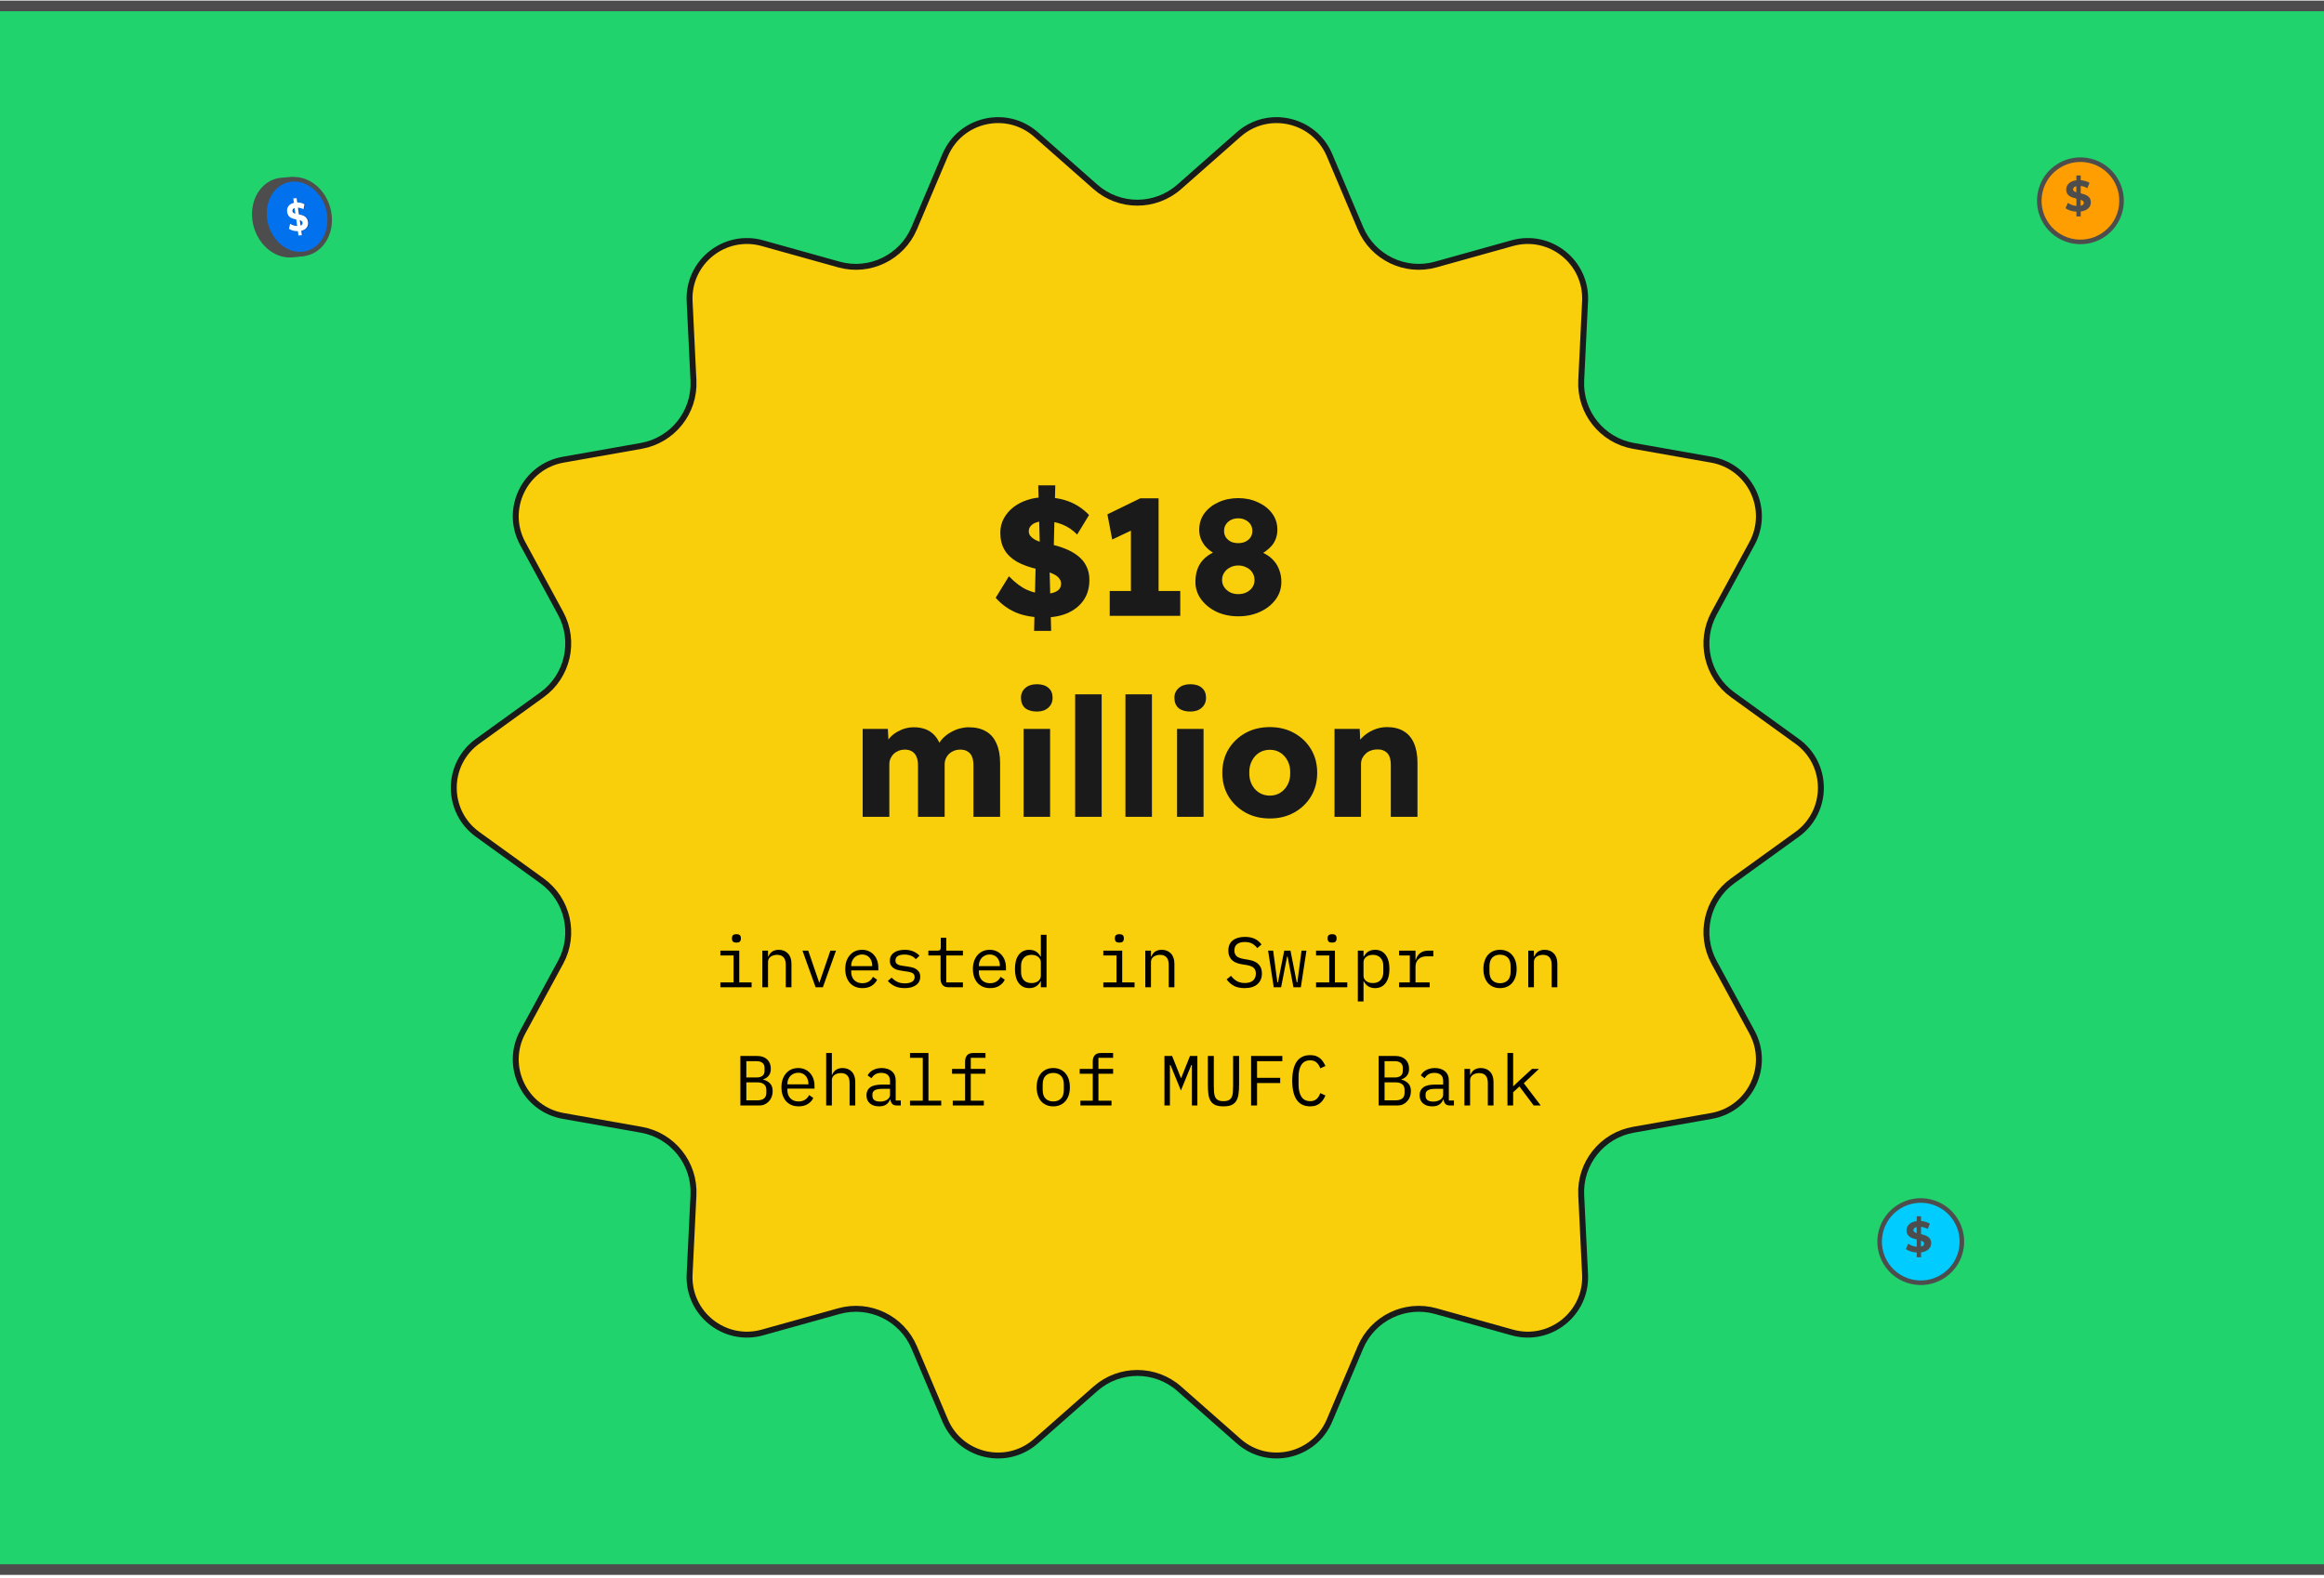
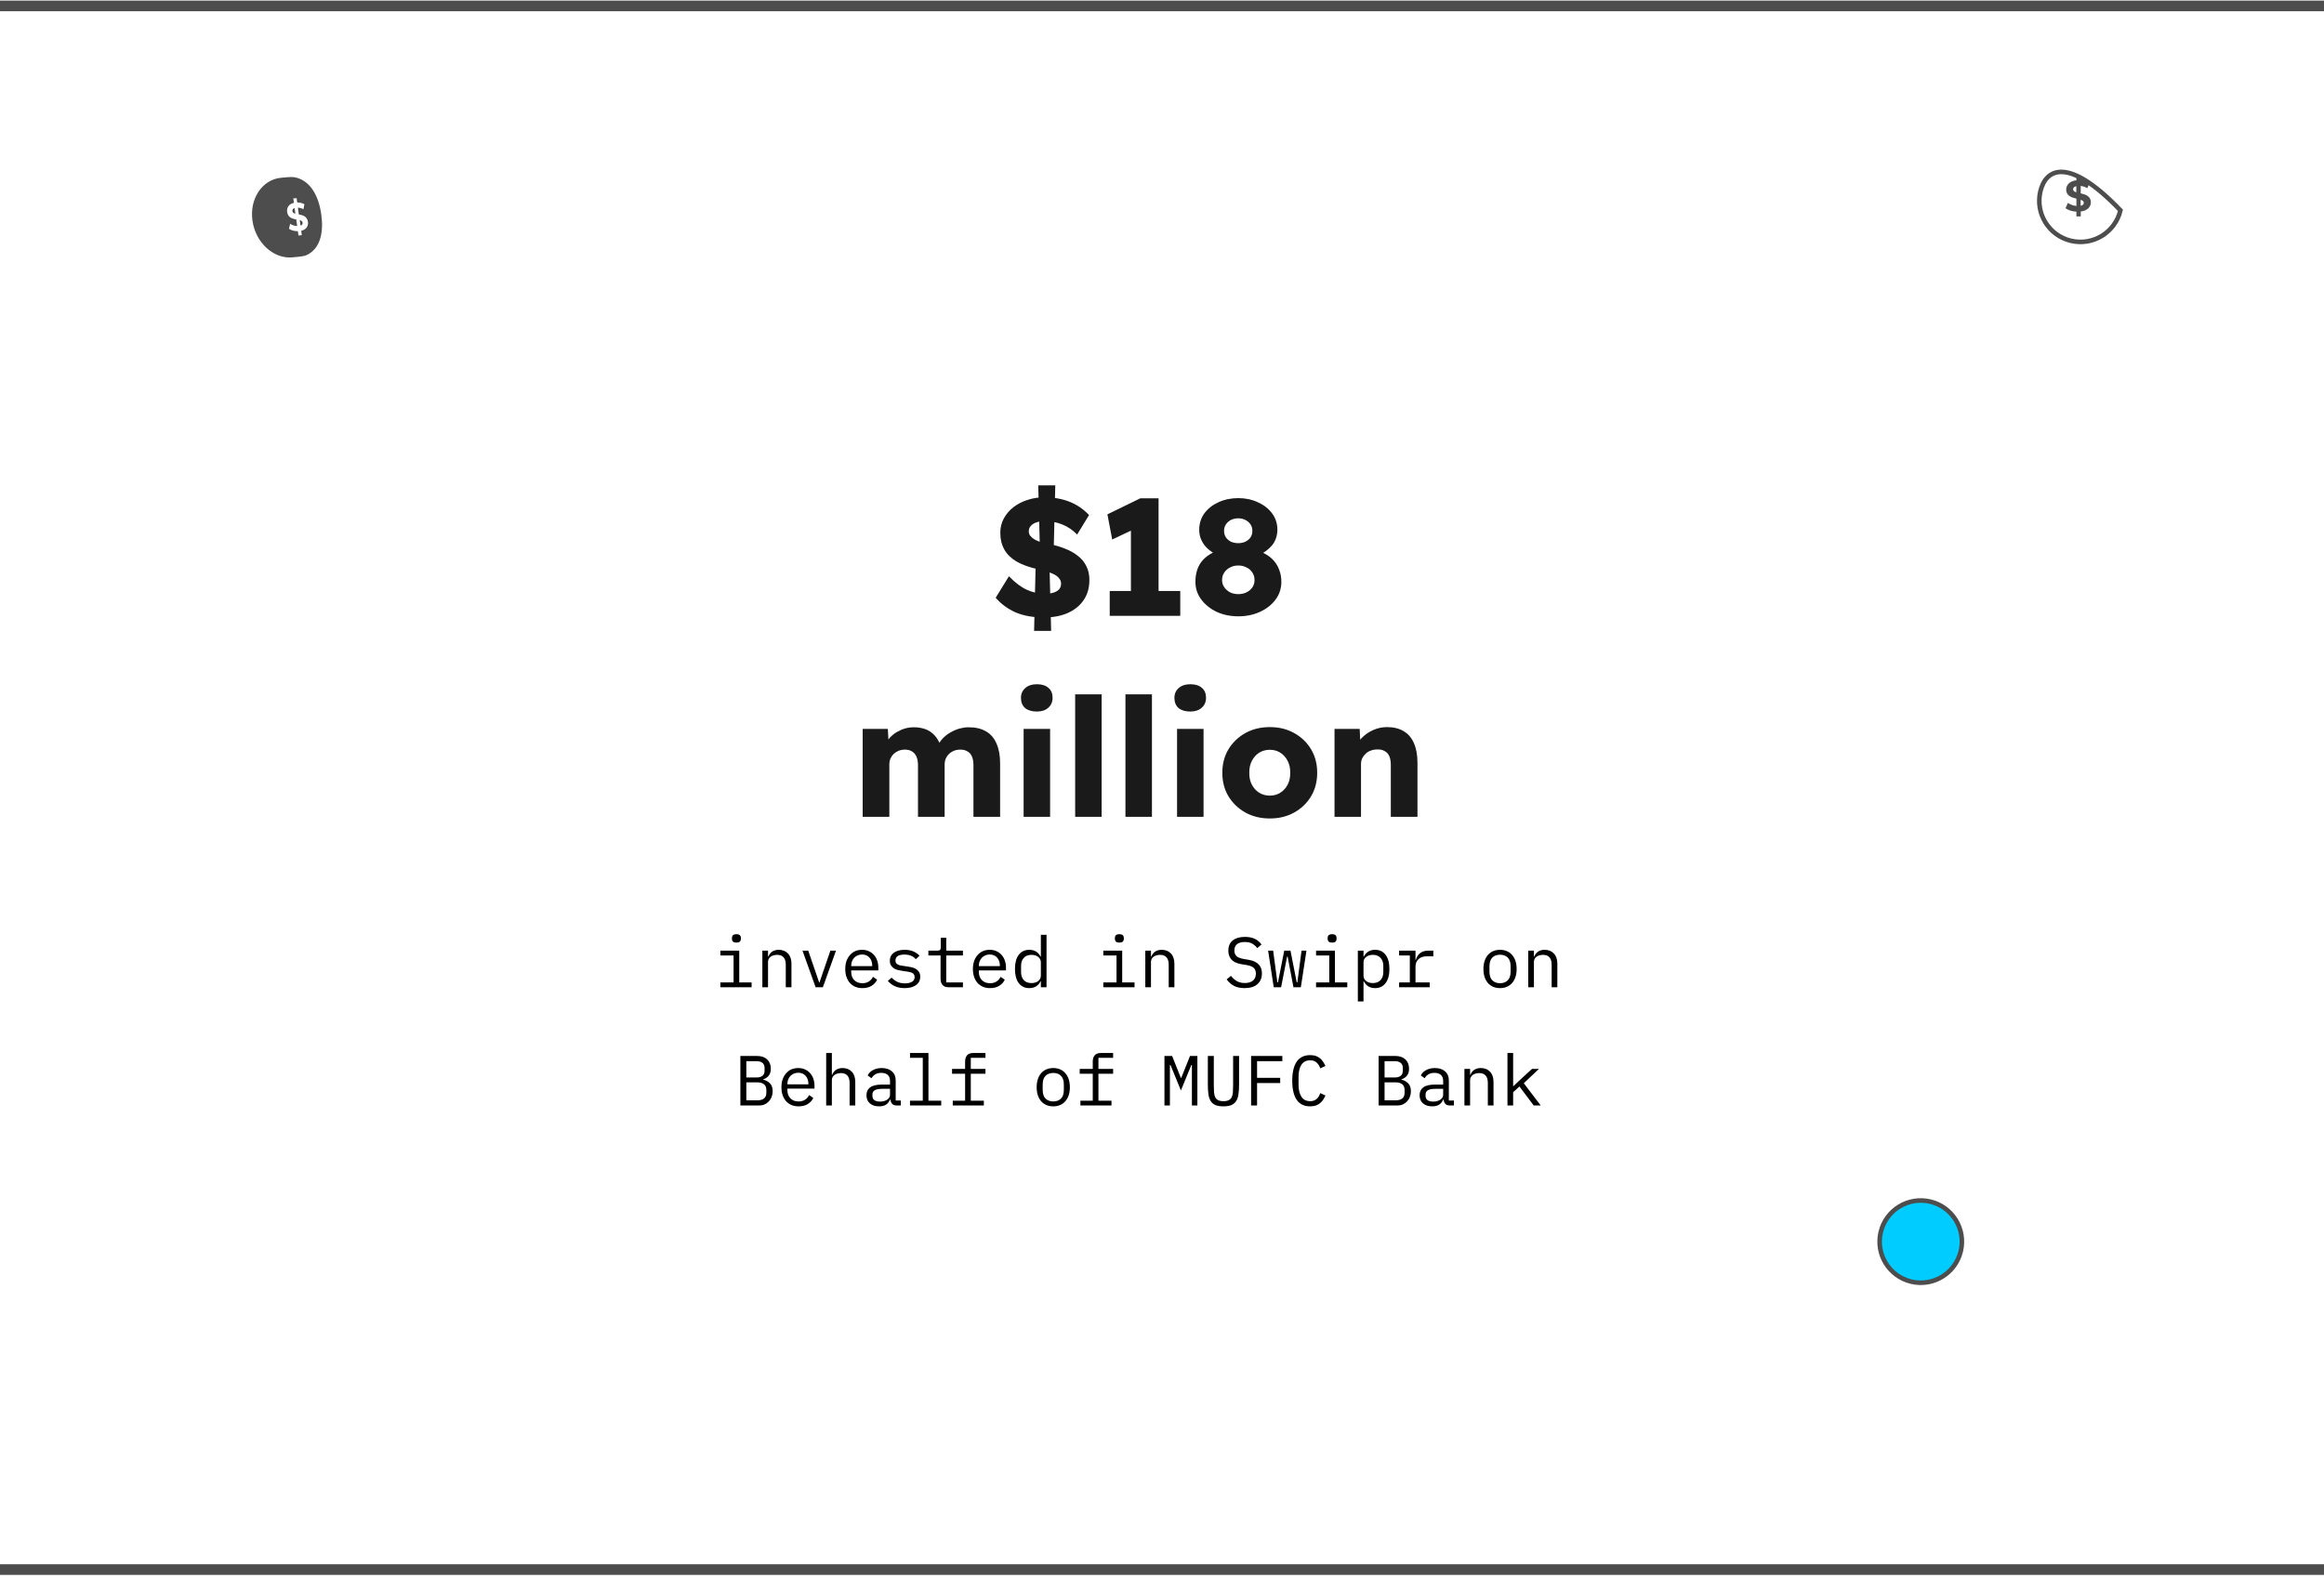
<svg xmlns="http://www.w3.org/2000/svg" width="393" height="267" viewBox="0 0 393 267" fill="none">
-   <path d="M0 1H393V265.5H0V1Z" fill="#20D36C" />
  <path d="M0 1.9H393V0.1H0V1.9ZM393 264.6H0V266.4H393V264.6Z" fill="#4D4D4D" />
-   <path d="M303.892 125.387C309.263 129.264 309.262 137.262 303.892 141.139L293.009 148.995C288.639 152.149 287.293 158.058 289.864 162.793L296.257 174.568C299.422 180.396 295.944 187.612 289.413 188.768L276.226 191.101C270.914 192.04 267.129 196.783 267.391 202.171L268.043 215.567C268.365 222.186 262.111 227.177 255.729 225.395L242.801 221.786C237.611 220.337 232.153 222.968 230.054 227.93L224.831 240.272C222.247 246.38 214.438 248.159 209.463 243.774L199.413 234.916C195.365 231.347 189.293 231.347 185.245 234.916L175.195 243.775C170.22 248.16 162.411 246.381 159.826 240.273L154.602 227.929C152.503 222.967 147.044 220.337 141.855 221.786L128.93 225.395C122.547 227.177 116.294 222.186 116.616 215.567L117.267 202.171C117.529 196.783 113.744 192.04 108.433 191.101L95.245 188.768C88.714 187.612 85.236 180.396 88.401 174.568L94.794 162.794C97.365 158.058 96.019 152.149 91.649 148.995L80.765 141.139C75.394 137.262 75.394 129.264 80.765 125.387L91.65 117.529C96.019 114.375 97.365 108.466 94.794 103.731L88.401 91.957C85.236 86.128 88.715 78.912 95.246 77.757L108.432 75.425C113.744 74.486 117.529 69.743 117.267 64.355L116.616 50.959C116.294 44.341 122.547 39.35 128.93 41.132L141.855 44.741C147.044 46.19 152.503 43.559 154.602 38.597L159.827 26.251C162.411 20.143 170.22 18.364 175.195 22.75L185.245 31.608C189.293 35.177 195.365 35.177 199.413 31.608L209.462 22.75C214.437 18.365 222.247 20.144 224.831 26.252L230.054 38.596C232.153 43.559 237.612 46.19 242.801 44.741L255.729 41.132C262.111 39.35 268.365 44.341 268.043 50.959L267.391 64.355C267.129 69.743 270.914 74.486 276.226 75.425L289.412 77.757C295.943 78.912 299.422 86.128 296.257 91.957L289.864 103.731C287.293 108.467 288.639 114.375 293.008 117.529L303.892 125.387Z" fill="#F9CE0B" stroke="#1A1A1A" />
  <path d="M176.55 104.448C174.721 104.448 173.134 104.168 171.79 103.608C170.465 103.029 169.326 102.199 168.374 101.116L170.614 97.476C171.659 98.559 172.677 99.324 173.666 99.772C174.655 100.22 175.691 100.444 176.774 100.444C177.278 100.444 177.735 100.379 178.146 100.248C178.557 100.117 178.874 99.931 179.098 99.688C179.322 99.427 179.434 99.109 179.434 98.736C179.434 98.456 179.359 98.204 179.21 97.98C179.079 97.756 178.893 97.56 178.65 97.392C178.407 97.224 178.118 97.075 177.782 96.944C177.446 96.795 177.091 96.673 176.718 96.58C176.345 96.468 175.962 96.375 175.57 96.3C174.114 95.983 172.91 95.553 171.958 95.012C171.025 94.471 170.325 93.799 169.858 92.996C169.391 92.175 169.158 91.213 169.158 90.112C169.158 89.235 169.354 88.432 169.746 87.704C170.157 86.957 170.698 86.323 171.37 85.8C172.061 85.259 172.854 84.848 173.75 84.568C174.646 84.269 175.579 84.12 176.55 84.12C178.137 84.12 179.555 84.363 180.806 84.848C182.057 85.333 183.177 86.089 184.166 87.116L182.15 90.42C181.403 89.655 180.563 89.085 179.63 88.712C178.697 88.339 177.717 88.152 176.69 88.152C176.13 88.152 175.645 88.227 175.234 88.376C174.842 88.507 174.534 88.703 174.31 88.964C174.086 89.207 173.974 89.505 173.974 89.86C173.974 90.177 174.067 90.448 174.254 90.672C174.441 90.896 174.693 91.101 175.01 91.288C175.327 91.456 175.691 91.605 176.102 91.736C176.513 91.848 176.942 91.941 177.39 92.016C178.417 92.221 179.341 92.492 180.162 92.828C181.002 93.164 181.721 93.575 182.318 94.06C182.934 94.545 183.401 95.124 183.718 95.796C184.054 96.449 184.222 97.215 184.222 98.092C184.222 99.455 183.886 100.612 183.214 101.564C182.561 102.497 181.655 103.216 180.498 103.72C179.359 104.205 178.043 104.448 176.55 104.448ZM174.87 106.716L175.178 93.696L177.446 94.62L177.754 106.716H174.87ZM178.146 94.648L175.878 93.724L175.57 82.104H178.454L178.146 94.648ZM191.244 102.796V86.892L192.28 89.272L188.08 91.26L187.268 87.004L192.84 84.288H195.92V102.796H191.244ZM187.66 104.168V99.968H199.588V104.168H187.66ZM209.403 104.252C208.059 104.252 206.837 104 205.735 103.496C204.653 102.973 203.785 102.273 203.131 101.396C202.478 100.519 202.151 99.529 202.151 98.428C202.151 97.7 202.245 97.047 202.431 96.468C202.618 95.871 202.898 95.348 203.271 94.9C203.663 94.433 204.13 94.041 204.671 93.724C205.231 93.388 205.866 93.117 206.575 92.912L206.239 94.032C205.717 93.827 205.241 93.575 204.811 93.276C204.382 92.977 204.018 92.641 203.719 92.268C203.421 91.876 203.187 91.456 203.019 91.008C202.87 90.56 202.795 90.093 202.795 89.608C202.795 88.563 203.085 87.639 203.663 86.836C204.261 86.033 205.054 85.408 206.043 84.96C207.051 84.493 208.171 84.26 209.403 84.26C210.617 84.26 211.718 84.493 212.707 84.96C213.715 85.408 214.518 86.033 215.115 86.836C215.713 87.639 216.011 88.563 216.011 89.608C216.011 90.093 215.937 90.56 215.787 91.008C215.638 91.456 215.414 91.867 215.115 92.24C214.817 92.595 214.453 92.931 214.023 93.248C213.594 93.547 213.099 93.808 212.539 94.032L212.287 93.024C212.922 93.192 213.51 93.435 214.051 93.752C214.593 94.051 215.059 94.433 215.451 94.9C215.843 95.348 216.142 95.871 216.347 96.468C216.571 97.047 216.683 97.7 216.683 98.428C216.683 99.548 216.357 100.547 215.703 101.424C215.05 102.301 214.173 102.992 213.071 103.496C211.97 104 210.747 104.252 209.403 104.252ZM209.403 100.5C209.926 100.5 210.393 100.397 210.803 100.192C211.214 99.987 211.541 99.707 211.783 99.352C212.026 98.997 212.147 98.587 212.147 98.12C212.147 97.635 212.026 97.215 211.783 96.86C211.559 96.487 211.233 96.197 210.803 95.992C210.393 95.768 209.926 95.656 209.403 95.656C208.881 95.656 208.414 95.768 208.003 95.992C207.593 96.197 207.266 96.487 207.023 96.86C206.781 97.215 206.659 97.635 206.659 98.12C206.659 98.568 206.781 98.969 207.023 99.324C207.266 99.679 207.593 99.968 208.003 100.192C208.414 100.397 208.881 100.5 209.403 100.5ZM209.403 91.876C209.851 91.876 210.253 91.792 210.607 91.624C210.981 91.437 211.27 91.195 211.475 90.896C211.681 90.579 211.783 90.215 211.783 89.804C211.783 89.393 211.681 89.029 211.475 88.712C211.27 88.395 210.981 88.143 210.607 87.956C210.253 87.769 209.851 87.676 209.403 87.676C208.937 87.676 208.517 87.769 208.143 87.956C207.789 88.143 207.509 88.395 207.303 88.712C207.098 89.029 206.995 89.393 206.995 89.804C206.995 90.215 207.098 90.579 207.303 90.896C207.509 91.195 207.789 91.437 208.143 91.624C208.517 91.792 208.937 91.876 209.403 91.876ZM145.884 138.168V123.3H150.14L150.28 125.988L149.692 126.016C149.916 125.531 150.196 125.101 150.532 124.728C150.887 124.355 151.279 124.047 151.708 123.804C152.156 123.543 152.613 123.347 153.08 123.216C153.565 123.085 154.051 123.02 154.536 123.02C155.264 123.02 155.927 123.132 156.524 123.356C157.121 123.58 157.644 123.944 158.092 124.448C158.54 124.933 158.895 125.596 159.156 126.436L158.456 126.38L158.68 125.932C158.923 125.484 159.231 125.083 159.604 124.728C159.996 124.355 160.425 124.047 160.892 123.804C161.359 123.543 161.844 123.347 162.348 123.216C162.852 123.085 163.337 123.02 163.804 123.02C164.98 123.02 165.96 123.253 166.744 123.72C167.528 124.168 168.116 124.849 168.508 125.764C168.919 126.679 169.124 127.789 169.124 129.096V138.168H164.616V129.46C164.616 128.863 164.532 128.368 164.364 127.976C164.196 127.584 163.944 127.295 163.608 127.108C163.291 126.903 162.889 126.8 162.404 126.8C162.012 126.8 161.648 126.865 161.312 126.996C160.995 127.127 160.715 127.304 160.472 127.528C160.248 127.752 160.071 128.013 159.94 128.312C159.809 128.611 159.744 128.947 159.744 129.32V138.168H155.236V129.432C155.236 128.872 155.152 128.396 154.984 128.004C154.816 127.612 154.564 127.313 154.228 127.108C153.892 126.903 153.5 126.8 153.052 126.8C152.66 126.8 152.296 126.865 151.96 126.996C151.643 127.127 151.363 127.304 151.12 127.528C150.896 127.752 150.719 128.013 150.588 128.312C150.457 128.611 150.392 128.937 150.392 129.292V138.168H145.884ZM173.098 138.168V123.3H177.578V138.168H173.098ZM175.338 120.36C174.498 120.36 173.835 120.164 173.35 119.772C172.883 119.361 172.65 118.783 172.65 118.036C172.65 117.364 172.892 116.813 173.378 116.384C173.863 115.955 174.516 115.74 175.338 115.74C176.178 115.74 176.831 115.945 177.298 116.356C177.764 116.748 177.998 117.308 177.998 118.036C177.998 118.727 177.755 119.287 177.27 119.716C176.803 120.145 176.159 120.36 175.338 120.36ZM181.815 138.168V117.448H186.295V138.168H181.815ZM190.319 138.168V117.448H194.799V138.168H190.319ZM199.047 138.168V123.3H203.527V138.168H199.047ZM201.287 120.36C200.447 120.36 199.784 120.164 199.299 119.772C198.832 119.361 198.599 118.783 198.599 118.036C198.599 117.364 198.842 116.813 199.327 116.384C199.812 115.955 200.466 115.74 201.287 115.74C202.127 115.74 202.78 115.945 203.247 116.356C203.714 116.748 203.947 117.308 203.947 118.036C203.947 118.727 203.704 119.287 203.219 119.716C202.752 120.145 202.108 120.36 201.287 120.36ZM214.736 138.448C213.187 138.448 211.806 138.112 210.592 137.44C209.398 136.768 208.446 135.853 207.736 134.696C207.046 133.539 206.7 132.213 206.7 130.72C206.7 129.227 207.046 127.901 207.736 126.744C208.446 125.587 209.398 124.672 210.592 124C211.806 123.328 213.187 122.992 214.736 122.992C216.286 122.992 217.658 123.328 218.852 124C220.066 124.672 221.018 125.587 221.708 126.744C222.399 127.901 222.744 129.227 222.744 130.72C222.744 132.213 222.399 133.539 221.708 134.696C221.018 135.853 220.066 136.768 218.852 137.44C217.658 138.112 216.286 138.448 214.736 138.448ZM214.736 134.584C215.408 134.584 216.006 134.416 216.528 134.08C217.051 133.744 217.462 133.287 217.76 132.708C218.059 132.129 218.199 131.467 218.18 130.72C218.199 129.973 218.059 129.311 217.76 128.732C217.462 128.135 217.051 127.668 216.528 127.332C216.006 126.996 215.408 126.828 214.736 126.828C214.064 126.828 213.458 126.996 212.916 127.332C212.394 127.668 211.983 128.135 211.684 128.732C211.386 129.311 211.246 129.973 211.264 130.72C211.246 131.467 211.386 132.129 211.684 132.708C211.983 133.287 212.394 133.744 212.916 134.08C213.458 134.416 214.064 134.584 214.736 134.584ZM225.674 138.168V123.3H229.93L230.07 126.324L229.174 126.66C229.379 125.988 229.743 125.381 230.266 124.84C230.807 124.28 231.451 123.832 232.198 123.496C232.944 123.16 233.728 122.992 234.55 122.992C235.67 122.992 236.612 123.225 237.378 123.692C238.143 124.14 238.722 124.821 239.114 125.736C239.506 126.632 239.702 127.733 239.702 129.04V138.168H235.194V129.404C235.194 128.807 235.11 128.312 234.942 127.92C234.774 127.528 234.512 127.239 234.158 127.052C233.822 126.847 233.402 126.753 232.898 126.772C232.506 126.772 232.142 126.837 231.806 126.968C231.47 127.08 231.18 127.257 230.938 127.5C230.695 127.724 230.499 127.985 230.35 128.284C230.219 128.583 230.154 128.909 230.154 129.264V138.168H227.942C227.419 138.168 226.971 138.168 226.598 138.168C226.224 138.168 225.916 138.168 225.674 138.168Z" fill="#1A1A1A" />
  <path d="M124.531 159.44C124.251 159.44 124.055 159.384 123.943 159.272C123.831 159.152 123.775 159.004 123.775 158.828V158.636C123.775 158.46 123.831 158.316 123.943 158.204C124.055 158.084 124.251 158.024 124.531 158.024C124.811 158.024 125.007 158.084 125.119 158.204C125.231 158.316 125.287 158.46 125.287 158.636V158.828C125.287 159.004 125.231 159.152 125.119 159.272C125.007 159.384 124.811 159.44 124.531 159.44ZM121.819 166.184H124.051V161.624H121.819V160.808H125.011V166.184H127.099V167H121.819V166.184ZM128.918 167V160.808H129.878V161.816H129.926C129.99 161.664 130.07 161.52 130.166 161.384C130.262 161.24 130.378 161.116 130.514 161.012C130.658 160.908 130.826 160.824 131.018 160.76C131.21 160.696 131.434 160.664 131.69 160.664C132.338 160.664 132.858 160.872 133.25 161.288C133.642 161.696 133.838 162.276 133.838 163.028V167H132.878V163.196C132.878 162.628 132.754 162.208 132.506 161.936C132.258 161.656 131.894 161.516 131.414 161.516C131.222 161.516 131.034 161.54 130.85 161.588C130.666 161.636 130.502 161.708 130.358 161.804C130.214 161.9 130.098 162.024 130.01 162.176C129.922 162.328 129.878 162.504 129.878 162.704V167H128.918ZM137.926 167L135.706 160.808H136.678L137.566 163.4L138.526 166.196H138.574L139.534 163.4L140.422 160.808H141.37L139.15 167H137.926ZM145.841 167.144C145.393 167.144 144.989 167.068 144.629 166.916C144.277 166.764 143.973 166.548 143.717 166.268C143.469 165.98 143.277 165.64 143.141 165.248C143.005 164.848 142.937 164.404 142.937 163.916C142.937 163.42 143.005 162.972 143.141 162.572C143.285 162.172 143.481 161.832 143.729 161.552C143.977 161.264 144.273 161.044 144.617 160.892C144.969 160.74 145.357 160.664 145.781 160.664C146.197 160.664 146.573 160.74 146.909 160.892C147.253 161.044 147.545 161.256 147.785 161.528C148.025 161.792 148.209 162.108 148.337 162.476C148.465 162.844 148.529 163.248 148.529 163.688V164.144H143.945V164.432C143.945 164.704 143.989 164.956 144.077 165.188C144.165 165.42 144.289 165.62 144.449 165.788C144.617 165.956 144.817 166.088 145.049 166.184C145.289 166.272 145.553 166.316 145.841 166.316C146.257 166.316 146.617 166.22 146.921 166.028C147.225 165.836 147.457 165.572 147.617 165.236L148.325 165.716C148.141 166.132 147.833 166.476 147.401 166.748C146.977 167.012 146.457 167.144 145.841 167.144ZM145.781 161.456C145.517 161.456 145.273 161.504 145.049 161.6C144.825 161.696 144.629 161.828 144.461 161.996C144.301 162.164 144.173 162.364 144.077 162.596C143.989 162.82 143.945 163.068 143.945 163.34V163.424H147.497V163.292C147.497 163.02 147.453 162.772 147.365 162.548C147.285 162.324 147.169 162.132 147.017 161.972C146.873 161.804 146.693 161.676 146.477 161.588C146.269 161.5 146.037 161.456 145.781 161.456ZM153 167.144C152.352 167.144 151.792 167.036 151.32 166.82C150.856 166.596 150.46 166.3 150.132 165.932L150.78 165.368C151.076 165.68 151.4 165.92 151.752 166.088C152.104 166.256 152.528 166.34 153.024 166.34C153.504 166.34 153.896 166.256 154.2 166.088C154.512 165.912 154.668 165.64 154.668 165.272C154.668 165.112 154.636 164.98 154.572 164.876C154.516 164.764 154.436 164.676 154.332 164.612C154.228 164.548 154.112 164.5 153.984 164.468C153.856 164.428 153.72 164.396 153.576 164.372L152.604 164.228C152.388 164.196 152.152 164.152 151.896 164.096C151.648 164.04 151.42 163.952 151.212 163.832C151.004 163.704 150.828 163.536 150.684 163.328C150.548 163.12 150.48 162.848 150.48 162.512C150.48 162.2 150.54 161.932 150.66 161.708C150.788 161.476 150.964 161.284 151.188 161.132C151.412 160.972 151.676 160.856 151.98 160.784C152.284 160.704 152.616 160.664 152.976 160.664C153.536 160.664 154.02 160.752 154.428 160.928C154.844 161.104 155.2 161.348 155.496 161.66L154.872 162.248C154.8 162.16 154.708 162.072 154.596 161.984C154.492 161.888 154.36 161.804 154.2 161.732C154.048 161.652 153.868 161.588 153.66 161.54C153.452 161.492 153.212 161.468 152.94 161.468C152.452 161.468 152.076 161.552 151.812 161.72C151.556 161.888 151.428 162.132 151.428 162.452C151.428 162.612 151.456 162.748 151.512 162.86C151.576 162.964 151.66 163.048 151.764 163.112C151.868 163.176 151.984 163.228 152.112 163.268C152.248 163.3 152.384 163.328 152.52 163.352L153.492 163.496C153.716 163.528 153.952 163.572 154.2 163.628C154.448 163.684 154.676 163.776 154.884 163.904C155.092 164.024 155.264 164.188 155.4 164.396C155.544 164.604 155.616 164.876 155.616 165.212C155.616 165.828 155.376 166.304 154.896 166.64C154.424 166.976 153.792 167.144 153 167.144ZM160.423 167C159.951 167 159.603 166.868 159.379 166.604C159.163 166.34 159.055 166 159.055 165.584V161.624H156.991V160.808H158.527C158.735 160.808 158.879 160.768 158.959 160.688C159.047 160.6 159.091 160.452 159.091 160.244V158.624H160.015V160.808H162.835V161.624H160.015V166.184H162.835V167H160.423ZM167.427 167.144C166.979 167.144 166.575 167.068 166.215 166.916C165.863 166.764 165.559 166.548 165.303 166.268C165.055 165.98 164.863 165.64 164.727 165.248C164.591 164.848 164.523 164.404 164.523 163.916C164.523 163.42 164.591 162.972 164.727 162.572C164.871 162.172 165.067 161.832 165.315 161.552C165.563 161.264 165.859 161.044 166.203 160.892C166.555 160.74 166.943 160.664 167.367 160.664C167.783 160.664 168.159 160.74 168.495 160.892C168.839 161.044 169.131 161.256 169.371 161.528C169.611 161.792 169.795 162.108 169.923 162.476C170.051 162.844 170.115 163.248 170.115 163.688V164.144H165.531V164.432C165.531 164.704 165.575 164.956 165.663 165.188C165.751 165.42 165.875 165.62 166.035 165.788C166.203 165.956 166.403 166.088 166.635 166.184C166.875 166.272 167.139 166.316 167.427 166.316C167.843 166.316 168.203 166.22 168.507 166.028C168.811 165.836 169.043 165.572 169.203 165.236L169.911 165.716C169.727 166.132 169.419 166.476 168.987 166.748C168.563 167.012 168.043 167.144 167.427 167.144ZM167.367 161.456C167.103 161.456 166.859 161.504 166.635 161.6C166.411 161.696 166.215 161.828 166.047 161.996C165.887 162.164 165.759 162.364 165.663 162.596C165.575 162.82 165.531 163.068 165.531 163.34V163.424H169.083V163.292C169.083 163.02 169.039 162.772 168.951 162.548C168.871 162.324 168.755 162.132 168.603 161.972C168.459 161.804 168.279 161.676 168.063 161.588C167.855 161.5 167.623 161.456 167.367 161.456ZM176.014 165.992H175.966C175.566 166.76 174.93 167.144 174.058 167.144C173.298 167.144 172.702 166.86 172.27 166.292C171.846 165.724 171.634 164.928 171.634 163.904C171.634 162.88 171.846 162.084 172.27 161.516C172.702 160.948 173.298 160.664 174.058 160.664C174.93 160.664 175.566 161.048 175.966 161.816H176.014V158.12H176.974V167H176.014V165.992ZM174.43 166.292C174.646 166.292 174.85 166.264 175.042 166.208C175.234 166.152 175.402 166.072 175.546 165.968C175.69 165.856 175.802 165.724 175.882 165.572C175.97 165.412 176.014 165.228 176.014 165.02V162.788C176.014 162.58 175.97 162.4 175.882 162.248C175.802 162.088 175.69 161.956 175.546 161.852C175.402 161.74 175.234 161.656 175.042 161.6C174.85 161.544 174.646 161.516 174.43 161.516C173.87 161.516 173.434 161.688 173.122 162.032C172.818 162.368 172.666 162.816 172.666 163.376V164.432C172.666 164.992 172.818 165.444 173.122 165.788C173.434 166.124 173.87 166.292 174.43 166.292ZM189.289 159.44C189.009 159.44 188.813 159.384 188.701 159.272C188.589 159.152 188.533 159.004 188.533 158.828V158.636C188.533 158.46 188.589 158.316 188.701 158.204C188.813 158.084 189.009 158.024 189.289 158.024C189.569 158.024 189.765 158.084 189.877 158.204C189.989 158.316 190.045 158.46 190.045 158.636V158.828C190.045 159.004 189.989 159.152 189.877 159.272C189.765 159.384 189.569 159.44 189.289 159.44ZM186.577 166.184H188.809V161.624H186.577V160.808H189.769V166.184H191.857V167H186.577V166.184ZM193.676 167V160.808H194.636V161.816H194.684C194.748 161.664 194.828 161.52 194.924 161.384C195.02 161.24 195.136 161.116 195.272 161.012C195.416 160.908 195.584 160.824 195.776 160.76C195.968 160.696 196.192 160.664 196.448 160.664C197.096 160.664 197.616 160.872 198.008 161.288C198.4 161.696 198.596 162.276 198.596 163.028V167H197.636V163.196C197.636 162.628 197.512 162.208 197.264 161.936C197.016 161.656 196.652 161.516 196.172 161.516C195.98 161.516 195.792 161.54 195.608 161.588C195.424 161.636 195.26 161.708 195.116 161.804C194.972 161.9 194.856 162.024 194.768 162.176C194.68 162.328 194.636 162.504 194.636 162.704V167H193.676ZM210.467 167.144C209.715 167.144 209.099 167.008 208.619 166.736C208.139 166.456 207.743 166.1 207.431 165.668L208.163 165.068C208.491 165.476 208.835 165.78 209.195 165.98C209.563 166.18 209.999 166.28 210.503 166.28C211.111 166.28 211.575 166.14 211.895 165.86C212.215 165.58 212.375 165.188 212.375 164.684C212.375 164.276 212.259 163.96 212.027 163.736C211.795 163.504 211.391 163.34 210.815 163.244L209.879 163.088C209.471 163.016 209.127 162.908 208.847 162.764C208.575 162.62 208.355 162.448 208.187 162.248C208.019 162.04 207.899 161.816 207.827 161.576C207.755 161.328 207.719 161.072 207.719 160.808C207.719 160.04 207.971 159.46 208.475 159.068C208.979 158.676 209.659 158.48 210.515 158.48C211.187 158.48 211.751 158.592 212.207 158.816C212.671 159.04 213.043 159.356 213.323 159.764L212.615 160.376C212.383 160.072 212.103 159.824 211.775 159.632C211.447 159.44 211.023 159.344 210.503 159.344C209.935 159.344 209.499 159.464 209.195 159.704C208.891 159.944 208.739 160.304 208.739 160.784C208.739 161.16 208.851 161.468 209.075 161.708C209.307 161.94 209.719 162.108 210.311 162.212L211.211 162.368C211.619 162.44 211.963 162.548 212.243 162.692C212.523 162.836 212.747 163.008 212.915 163.208C213.091 163.408 213.215 163.632 213.287 163.88C213.359 164.128 213.395 164.388 213.395 164.66C213.395 165.436 213.139 166.044 212.627 166.484C212.123 166.924 211.403 167.144 210.467 167.144ZM214.446 160.808H215.298L216.006 166.16H216.114L217.17 160.808H218.226L219.282 166.16H219.39L220.098 160.808H220.926L219.978 167H218.73L217.746 161.816H217.65L216.642 167H215.394L214.446 160.808ZM225.265 159.44C224.985 159.44 224.789 159.384 224.677 159.272C224.565 159.152 224.509 159.004 224.509 158.828V158.636C224.509 158.46 224.565 158.316 224.677 158.204C224.789 158.084 224.985 158.024 225.265 158.024C225.545 158.024 225.741 158.084 225.853 158.204C225.965 158.316 226.021 158.46 226.021 158.636V158.828C226.021 159.004 225.965 159.152 225.853 159.272C225.741 159.384 225.545 159.44 225.265 159.44ZM222.553 166.184H224.785V161.624H222.553V160.808H225.745V166.184H227.833V167H222.553V166.184ZM229.617 160.808H230.577V161.816H230.625C231.025 161.048 231.661 160.664 232.533 160.664C233.293 160.664 233.885 160.948 234.309 161.516C234.741 162.084 234.957 162.88 234.957 163.904C234.957 164.928 234.741 165.724 234.309 166.292C233.885 166.86 233.293 167.144 232.533 167.144C231.661 167.144 231.025 166.76 230.625 165.992H230.577V169.4H229.617V160.808ZM232.161 166.292C232.721 166.292 233.153 166.124 233.457 165.788C233.769 165.444 233.925 164.992 233.925 164.432V163.376C233.925 162.816 233.769 162.368 233.457 162.032C233.153 161.688 232.721 161.516 232.161 161.516C231.945 161.516 231.741 161.544 231.549 161.6C231.357 161.656 231.189 161.74 231.045 161.852C230.901 161.956 230.785 162.088 230.697 162.248C230.617 162.4 230.577 162.58 230.577 162.788V165.02C230.577 165.228 230.617 165.412 230.697 165.572C230.785 165.724 230.901 165.856 231.045 165.968C231.189 166.072 231.357 166.152 231.549 166.208C231.741 166.264 231.945 166.292 232.161 166.292ZM236.596 166.184H238.408V161.624H236.596V160.808H239.368V162.368H239.428C239.556 161.88 239.796 161.5 240.148 161.228C240.508 160.948 240.964 160.808 241.516 160.808H242.38V161.768H241.216C240.664 161.768 240.216 161.928 239.872 162.248C239.536 162.568 239.368 162.988 239.368 163.508V166.184H241.768V167H236.596V166.184ZM253.663 167.144C253.231 167.144 252.839 167.068 252.487 166.916C252.143 166.764 251.847 166.548 251.599 166.268C251.359 165.98 251.175 165.64 251.047 165.248C250.919 164.848 250.854 164.4 250.854 163.904C250.854 163.416 250.919 162.972 251.047 162.572C251.175 162.172 251.359 161.832 251.599 161.552C251.847 161.264 252.143 161.044 252.487 160.892C252.839 160.74 253.231 160.664 253.663 160.664C254.095 160.664 254.483 160.74 254.827 160.892C255.179 161.044 255.475 161.264 255.715 161.552C255.963 161.832 256.151 162.172 256.279 162.572C256.407 162.972 256.471 163.416 256.471 163.904C256.471 164.4 256.407 164.848 256.279 165.248C256.151 165.64 255.963 165.98 255.715 166.268C255.475 166.548 255.179 166.764 254.827 166.916C254.483 167.068 254.095 167.144 253.663 167.144ZM253.663 166.316C254.199 166.316 254.631 166.156 254.959 165.836C255.287 165.516 255.451 165.02 255.451 164.348V163.46C255.451 162.788 255.287 162.292 254.959 161.972C254.631 161.652 254.199 161.492 253.663 161.492C253.127 161.492 252.695 161.652 252.367 161.972C252.039 162.292 251.875 162.788 251.875 163.46V164.348C251.875 165.02 252.039 165.516 252.367 165.836C252.695 166.156 253.127 166.316 253.663 166.316ZM258.434 167V160.808H259.394V161.816H259.442C259.506 161.664 259.586 161.52 259.682 161.384C259.778 161.24 259.894 161.116 260.03 161.012C260.174 160.908 260.342 160.824 260.534 160.76C260.726 160.696 260.95 160.664 261.206 160.664C261.854 160.664 262.374 160.872 262.766 161.288C263.158 161.696 263.354 162.276 263.354 163.028V167H262.394V163.196C262.394 162.628 262.27 162.208 262.022 161.936C261.774 161.656 261.41 161.516 260.93 161.516C260.738 161.516 260.55 161.54 260.366 161.588C260.182 161.636 260.018 161.708 259.874 161.804C259.73 161.9 259.614 162.024 259.526 162.176C259.438 162.328 259.394 162.504 259.394 162.704V167H258.434ZM125.201 178.624H128.045C128.765 178.624 129.329 178.82 129.737 179.212C130.145 179.604 130.349 180.128 130.349 180.784C130.349 181.288 130.225 181.684 129.977 181.972C129.737 182.26 129.425 182.464 129.041 182.584V182.62C129.513 182.732 129.901 182.944 130.205 183.256C130.509 183.56 130.661 184.004 130.661 184.588C130.661 184.924 130.605 185.24 130.493 185.536C130.381 185.832 130.221 186.088 130.013 186.304C129.813 186.52 129.573 186.692 129.293 186.82C129.021 186.94 128.725 187 128.405 187H125.201V178.624ZM128.105 186.124C128.569 186.124 128.933 186.02 129.197 185.812C129.461 185.604 129.593 185.284 129.593 184.852V184.36C129.593 183.936 129.461 183.62 129.197 183.412C128.933 183.196 128.569 183.088 128.105 183.088H126.209V186.124H128.105ZM127.937 182.26C128.361 182.26 128.693 182.168 128.933 181.984C129.173 181.792 129.293 181.504 129.293 181.12V180.652C129.293 180.268 129.173 179.98 128.933 179.788C128.693 179.596 128.361 179.5 127.937 179.5H126.209V182.26H127.937ZM135.048 187.144C134.6 187.144 134.196 187.068 133.836 186.916C133.484 186.764 133.18 186.548 132.924 186.268C132.676 185.98 132.484 185.64 132.348 185.248C132.212 184.848 132.144 184.404 132.144 183.916C132.144 183.42 132.212 182.972 132.348 182.572C132.492 182.172 132.688 181.832 132.936 181.552C133.184 181.264 133.48 181.044 133.824 180.892C134.176 180.74 134.564 180.664 134.988 180.664C135.404 180.664 135.78 180.74 136.116 180.892C136.46 181.044 136.752 181.256 136.992 181.528C137.232 181.792 137.416 182.108 137.544 182.476C137.672 182.844 137.736 183.248 137.736 183.688V184.144H133.152V184.432C133.152 184.704 133.196 184.956 133.284 185.188C133.372 185.42 133.496 185.62 133.656 185.788C133.824 185.956 134.024 186.088 134.256 186.184C134.496 186.272 134.76 186.316 135.048 186.316C135.464 186.316 135.824 186.22 136.128 186.028C136.432 185.836 136.664 185.572 136.824 185.236L137.532 185.716C137.348 186.132 137.04 186.476 136.608 186.748C136.184 187.012 135.664 187.144 135.048 187.144ZM134.988 181.456C134.724 181.456 134.48 181.504 134.256 181.6C134.032 181.696 133.836 181.828 133.668 181.996C133.508 182.164 133.38 182.364 133.284 182.596C133.196 182.82 133.152 183.068 133.152 183.34V183.424H136.704V183.292C136.704 183.02 136.66 182.772 136.572 182.548C136.492 182.324 136.376 182.132 136.224 181.972C136.08 181.804 135.9 181.676 135.684 181.588C135.476 181.5 135.244 181.456 134.988 181.456ZM139.711 178.12H140.671V181.816H140.719C140.783 181.664 140.863 181.52 140.959 181.384C141.055 181.24 141.171 181.116 141.307 181.012C141.451 180.908 141.619 180.824 141.811 180.76C142.003 180.696 142.227 180.664 142.483 180.664C143.131 180.664 143.651 180.872 144.043 181.288C144.435 181.696 144.631 182.276 144.631 183.028V187H143.671V183.196C143.671 182.628 143.547 182.208 143.299 181.936C143.051 181.656 142.687 181.516 142.207 181.516C142.015 181.516 141.827 181.54 141.643 181.588C141.459 181.636 141.295 181.708 141.151 181.804C141.007 181.9 140.891 182.024 140.803 182.176C140.715 182.328 140.671 182.504 140.671 182.704V187H139.711V178.12ZM151.67 187C151.294 187 151.026 186.904 150.866 186.712C150.706 186.52 150.606 186.28 150.566 185.992H150.506C150.37 186.352 150.15 186.636 149.846 186.844C149.55 187.044 149.15 187.144 148.646 187.144C147.998 187.144 147.482 186.976 147.098 186.64C146.714 186.304 146.522 185.844 146.522 185.26C146.522 184.684 146.73 184.24 147.146 183.928C147.57 183.616 148.25 183.46 149.186 183.46H150.506V182.848C150.506 182.392 150.378 182.052 150.122 181.828C149.866 181.596 149.502 181.48 149.03 181.48C148.614 181.48 148.274 181.564 148.01 181.732C147.746 181.892 147.534 182.112 147.374 182.392L146.726 181.912C146.806 181.752 146.914 181.596 147.05 181.444C147.186 181.292 147.354 181.16 147.554 181.048C147.754 180.928 147.982 180.836 148.238 180.772C148.494 180.7 148.778 180.664 149.09 180.664C149.818 180.664 150.394 180.848 150.818 181.216C151.25 181.584 151.466 182.096 151.466 182.752V186.16H152.33V187H151.67ZM148.814 186.34C149.062 186.34 149.286 186.312 149.486 186.256C149.694 186.192 149.874 186.112 150.026 186.016C150.178 185.912 150.294 185.792 150.374 185.656C150.462 185.512 150.506 185.36 150.506 185.2V184.18H149.186C148.61 184.18 148.19 184.26 147.926 184.42C147.662 184.58 147.53 184.812 147.53 185.116V185.368C147.53 185.688 147.642 185.932 147.866 186.1C148.098 186.26 148.414 186.34 148.814 186.34ZM153.886 186.184H156.046V178.936H153.886V178.12H157.006V186.184H159.166V187H153.886V186.184ZM161.117 186.184H163.205V181.624H160.997V180.808H163.205V179.536C163.205 179.12 163.313 178.78 163.529 178.516C163.753 178.252 164.101 178.12 164.573 178.12H166.649V178.936H164.165V180.808H166.649V181.624H164.165V186.184H166.373V187H161.117V186.184ZM178.112 187.144C177.68 187.144 177.288 187.068 176.936 186.916C176.592 186.764 176.296 186.548 176.048 186.268C175.808 185.98 175.624 185.64 175.496 185.248C175.368 184.848 175.304 184.4 175.304 183.904C175.304 183.416 175.368 182.972 175.496 182.572C175.624 182.172 175.808 181.832 176.048 181.552C176.296 181.264 176.592 181.044 176.936 180.892C177.288 180.74 177.68 180.664 178.112 180.664C178.544 180.664 178.932 180.74 179.276 180.892C179.628 181.044 179.924 181.264 180.164 181.552C180.412 181.832 180.6 182.172 180.728 182.572C180.856 182.972 180.92 183.416 180.92 183.904C180.92 184.4 180.856 184.848 180.728 185.248C180.6 185.64 180.412 185.98 180.164 186.268C179.924 186.548 179.628 186.764 179.276 186.916C178.932 187.068 178.544 187.144 178.112 187.144ZM178.112 186.316C178.648 186.316 179.08 186.156 179.408 185.836C179.736 185.516 179.9 185.02 179.9 184.348V183.46C179.9 182.788 179.736 182.292 179.408 181.972C179.08 181.652 178.648 181.492 178.112 181.492C177.576 181.492 177.144 181.652 176.816 181.972C176.488 182.292 176.324 182.788 176.324 183.46V184.348C176.324 185.02 176.488 185.516 176.816 185.836C177.144 186.156 177.576 186.316 178.112 186.316ZM182.703 186.184H184.791V181.624H182.583V180.808H184.791V179.536C184.791 179.12 184.899 178.78 185.115 178.516C185.339 178.252 185.687 178.12 186.159 178.12H188.235V178.936H185.751V180.808H188.235V181.624H185.751V186.184H187.959V187H182.703V186.184ZM201.558 182.8V180.148H201.462L199.698 184.456L197.934 180.148H197.838V182.8V187H196.914V178.624H198.21L199.686 182.32H199.758L201.234 178.624H202.482V187H201.558V182.8ZM205.261 178.624V183.652C205.261 184.06 205.273 184.424 205.297 184.744C205.321 185.064 205.385 185.34 205.489 185.572C205.593 185.796 205.753 185.968 205.969 186.088C206.193 186.208 206.501 186.268 206.893 186.268C207.285 186.268 207.589 186.208 207.805 186.088C208.029 185.968 208.193 185.796 208.297 185.572C208.401 185.34 208.465 185.064 208.489 184.744C208.513 184.424 208.525 184.06 208.525 183.652V178.624H209.533V183.412C209.533 184.036 209.501 184.58 209.437 185.044C209.381 185.508 209.257 185.896 209.065 186.208C208.881 186.52 208.613 186.756 208.261 186.916C207.917 187.068 207.461 187.144 206.893 187.144C206.325 187.144 205.865 187.068 205.513 186.916C205.169 186.756 204.901 186.52 204.709 186.208C204.525 185.896 204.401 185.508 204.337 185.044C204.281 184.58 204.253 184.036 204.253 183.412V178.624H205.261ZM211.568 187V178.624H216.848V179.5H212.576V182.32H216.488V183.196H212.576V187H211.568ZM221.56 187.144C220.536 187.144 219.772 186.772 219.268 186.028C218.772 185.284 218.524 184.212 218.524 182.812C218.524 181.412 218.772 180.34 219.268 179.596C219.772 178.852 220.536 178.48 221.56 178.48C221.944 178.48 222.276 178.532 222.556 178.636C222.836 178.74 223.076 178.88 223.276 179.056C223.476 179.232 223.644 179.432 223.78 179.656C223.916 179.872 224.036 180.092 224.14 180.316L223.276 180.712C223.204 180.528 223.12 180.356 223.024 180.196C222.928 180.028 222.812 179.884 222.676 179.764C222.548 179.636 222.392 179.536 222.208 179.464C222.032 179.392 221.816 179.356 221.56 179.356C220.896 179.356 220.4 179.608 220.072 180.112C219.752 180.616 219.592 181.288 219.592 182.128V183.496C219.592 184.336 219.752 185.008 220.072 185.512C220.4 186.016 220.896 186.268 221.56 186.268C221.816 186.268 222.032 186.232 222.208 186.16C222.392 186.088 222.548 185.992 222.676 185.872C222.812 185.744 222.928 185.6 223.024 185.44C223.12 185.272 223.204 185.096 223.276 184.912L224.14 185.308C224.036 185.54 223.916 185.764 223.78 185.98C223.644 186.196 223.476 186.392 223.276 186.568C223.076 186.744 222.836 186.884 222.556 186.988C222.276 187.092 221.944 187.144 221.56 187.144ZM233.13 178.624H235.974C236.694 178.624 237.258 178.82 237.666 179.212C238.074 179.604 238.278 180.128 238.278 180.784C238.278 181.288 238.154 181.684 237.906 181.972C237.666 182.26 237.354 182.464 236.97 182.584V182.62C237.442 182.732 237.83 182.944 238.134 183.256C238.438 183.56 238.59 184.004 238.59 184.588C238.59 184.924 238.534 185.24 238.422 185.536C238.31 185.832 238.15 186.088 237.942 186.304C237.742 186.52 237.502 186.692 237.222 186.82C236.95 186.94 236.654 187 236.334 187H233.13V178.624ZM236.034 186.124C236.498 186.124 236.862 186.02 237.126 185.812C237.39 185.604 237.522 185.284 237.522 184.852V184.36C237.522 183.936 237.39 183.62 237.126 183.412C236.862 183.196 236.498 183.088 236.034 183.088H234.138V186.124H236.034ZM235.866 182.26C236.29 182.26 236.622 182.168 236.862 181.984C237.102 181.792 237.222 181.504 237.222 181.12V180.652C237.222 180.268 237.102 179.98 236.862 179.788C236.622 179.596 236.29 179.5 235.866 179.5H234.138V182.26H235.866ZM245.21 187C244.834 187 244.566 186.904 244.406 186.712C244.246 186.52 244.146 186.28 244.106 185.992H244.046C243.91 186.352 243.69 186.636 243.386 186.844C243.09 187.044 242.69 187.144 242.186 187.144C241.538 187.144 241.022 186.976 240.638 186.64C240.254 186.304 240.062 185.844 240.062 185.26C240.062 184.684 240.27 184.24 240.686 183.928C241.11 183.616 241.79 183.46 242.726 183.46H244.046V182.848C244.046 182.392 243.918 182.052 243.662 181.828C243.406 181.596 243.042 181.48 242.57 181.48C242.154 181.48 241.814 181.564 241.55 181.732C241.286 181.892 241.074 182.112 240.914 182.392L240.266 181.912C240.346 181.752 240.454 181.596 240.59 181.444C240.726 181.292 240.894 181.16 241.094 181.048C241.294 180.928 241.522 180.836 241.778 180.772C242.034 180.7 242.318 180.664 242.63 180.664C243.358 180.664 243.934 180.848 244.358 181.216C244.79 181.584 245.006 182.096 245.006 182.752V186.16H245.87V187H245.21ZM242.354 186.34C242.602 186.34 242.826 186.312 243.026 186.256C243.234 186.192 243.414 186.112 243.566 186.016C243.718 185.912 243.834 185.792 243.914 185.656C244.002 185.512 244.046 185.36 244.046 185.2V184.18H242.726C242.15 184.18 241.73 184.26 241.466 184.42C241.202 184.58 241.07 184.812 241.07 185.116V185.368C241.07 185.688 241.182 185.932 241.406 186.1C241.638 186.26 241.954 186.34 242.354 186.34ZM247.641 187V180.808H248.601V181.816H248.649C248.713 181.664 248.793 181.52 248.889 181.384C248.985 181.24 249.101 181.116 249.237 181.012C249.381 180.908 249.549 180.824 249.741 180.76C249.933 180.696 250.157 180.664 250.413 180.664C251.061 180.664 251.581 180.872 251.973 181.288C252.365 181.696 252.561 182.276 252.561 183.028V187H251.601V183.196C251.601 182.628 251.477 182.208 251.229 181.936C250.981 181.656 250.617 181.516 250.137 181.516C249.945 181.516 249.757 181.54 249.573 181.588C249.389 181.636 249.225 181.708 249.081 181.804C248.937 181.9 248.821 182.024 248.733 182.176C248.645 182.328 248.601 182.504 248.601 182.704V187H247.641ZM254.92 178.12H255.88V183.724H255.928L257.008 182.704L259.072 180.808H260.248L257.68 183.232L260.548 187H259.36L256.948 183.784L255.88 184.756V187H254.92V178.12Z" fill="black" />
  <path d="M53.947 36.324C54.354 39.227 53.812 41.866 51.644 42.82C51.187 43.019 49.916 43.099 49.408 43.152C46.41 43.417 43.564 40.778 43.073 37.265C42.582 33.764 44.615 30.702 47.613 30.45C48.053 30.41 49.289 30.277 49.713 30.357C52.203 30.808 53.524 33.327 53.947 36.324Z" fill="#4D4D4D" stroke="#4D4D4D" stroke-width="0.772" />
-   <path d="M51.128 42.968C54.132 42.709 56.168 39.672 55.676 36.186C55.185 32.699 52.352 30.083 49.348 30.343C46.345 30.602 44.309 33.639 44.8 37.125C45.292 40.612 48.125 43.228 51.128 42.968Z" fill="#0271EE" stroke="#4D4D4D" stroke-width="0.772" />
  <g opacity="0.2">
    <path d="M51.116 39.025L51.218 39.767L50.642 39.821L50.54 39.091C49.964 39.105 49.388 38.946 49.033 38.68L49.05 37.858L49.236 37.845C49.558 38.07 49.998 38.216 50.422 38.23L50.269 37.102C49.608 36.983 48.863 36.797 48.728 35.843C48.626 35.14 48.982 34.49 49.88 34.292L49.761 33.549L50.337 33.496L50.438 34.225C50.879 34.225 51.319 34.331 51.658 34.53L51.489 35.379L51.302 35.392C51.031 35.273 50.794 35.114 50.557 35.1L50.709 36.241C51.37 36.36 52.115 36.546 52.251 37.487C52.352 38.176 52.014 38.826 51.116 39.025ZM50.134 36.121L49.998 35.167C49.71 35.273 49.608 35.472 49.642 35.697C49.676 35.936 49.863 36.055 50.134 36.121ZM51.336 37.646C51.302 37.407 51.116 37.301 50.862 37.222L50.997 38.15C51.268 38.044 51.37 37.858 51.336 37.646Z" fill="black" />
  </g>
  <path d="M50.948 39.041L51.05 39.783L50.474 39.836L50.372 39.107C49.796 39.12 49.22 38.961 48.865 38.696L49.068 37.847C49.39 38.073 49.83 38.219 50.254 38.232L50.101 37.118C49.441 36.999 48.695 36.813 48.56 35.858C48.458 35.156 48.814 34.506 49.712 34.307L49.593 33.565L50.169 33.512L50.27 34.241C50.711 34.241 51.151 34.347 51.49 34.546L51.321 35.395C50.999 35.222 50.677 35.143 50.389 35.129L50.541 36.27C51.202 36.389 51.947 36.575 52.083 37.516C52.184 38.205 51.829 38.842 50.948 39.041ZM49.949 36.137L49.813 35.196C49.525 35.302 49.424 35.501 49.458 35.726C49.491 35.965 49.678 36.071 49.949 36.137ZM51.168 37.662C51.134 37.423 50.948 37.317 50.694 37.237L50.83 38.166C51.1 38.059 51.202 37.874 51.168 37.662Z" fill="white" />
  <g filter="url(#filter0_d_7699_25181)">
-     <path d="M358.147 34.722C359.039 30.985 356.733 27.232 352.996 26.34C349.26 25.448 345.507 27.754 344.615 31.491C343.723 35.228 346.029 38.981 349.766 39.873C353.503 40.765 357.255 38.459 358.147 34.722Z" fill="#FF9E00" />
-     <path d="M358.147 34.722C359.039 30.985 356.733 27.232 352.996 26.34C349.26 25.448 345.507 27.754 344.615 31.491C343.723 35.228 346.029 38.981 349.766 39.873C353.503 40.765 357.255 38.459 358.147 34.722Z" stroke="#4D4D4D" stroke-width="0.772" />
+     <path d="M358.147 34.722C349.26 25.448 345.507 27.754 344.615 31.491C343.723 35.228 346.029 38.981 349.766 39.873C353.503 40.765 357.255 38.459 358.147 34.722Z" stroke="#4D4D4D" stroke-width="0.772" />
  </g>
  <path d="M351.861 35.779V36.608H351.13V35.807C350.399 35.765 349.697 35.54 349.289 35.217L349.697 34.317C350.062 34.584 350.596 34.795 351.13 34.837V33.601C350.315 33.404 349.401 33.123 349.401 32.083C349.401 31.296 349.964 30.635 351.13 30.495V29.68H351.861V30.481C352.409 30.523 352.957 30.677 353.35 30.93L352.985 31.83C352.605 31.619 352.226 31.493 351.861 31.45V32.701C352.676 32.898 353.575 33.179 353.575 34.219C353.575 34.978 353.013 35.638 351.861 35.779ZM351.116 32.533V31.493C350.722 31.577 350.568 31.788 350.568 32.041C350.568 32.28 350.793 32.42 351.116 32.533ZM352.381 34.303C352.381 34.05 352.17 33.91 351.847 33.797V34.809C352.226 34.725 352.381 34.542 352.381 34.303Z" fill="#4D4D4D" />
  <g filter="url(#filter1_d_7699_25181)">
    <path d="M331.147 210.784C332.039 207.047 329.733 203.295 325.996 202.402C322.26 201.51 318.507 203.817 317.615 207.554C316.723 211.291 319.029 215.044 322.766 215.936C326.503 216.828 330.255 214.521 331.147 210.784Z" fill="#00CCFF" />
    <path d="M331.147 210.784C332.039 207.047 329.733 203.295 325.996 202.402C322.26 201.51 318.507 203.817 317.615 207.554C316.723 211.291 319.029 215.044 322.766 215.936C326.503 216.828 330.255 214.521 331.147 210.784Z" stroke="#4D4D4D" stroke-width="0.772" />
  </g>
-   <path d="M324.861 211.841V212.671H324.13V211.87C323.399 211.827 322.697 211.603 322.289 211.279L322.697 210.38C323.062 210.647 323.596 210.858 324.13 210.9V209.663C323.315 209.466 322.401 209.185 322.401 208.145C322.401 207.358 322.964 206.698 324.13 206.557V205.742H324.861V206.543C325.409 206.585 325.957 206.74 326.35 206.993L325.985 207.892C325.605 207.682 325.226 207.555 324.861 207.513V208.764C325.676 208.96 326.575 209.242 326.575 210.281C326.575 211.04 326.013 211.701 324.861 211.841ZM324.116 208.595V207.555C323.722 207.639 323.568 207.85 323.568 208.103C323.568 208.342 323.793 208.483 324.116 208.595ZM325.381 210.366C325.381 210.113 325.17 209.972 324.847 209.86V210.872C325.226 210.787 325.381 210.605 325.381 210.366Z" fill="#4D4D4D" />
  <defs>
    <filter id="filter0_d_7699_25181" x="344.039" y="25.762" width="15.116" height="15.545" filterUnits="userSpaceOnUse" color-interpolation-filters="sRGB">
      <feFlood flood-opacity="0" result="BackgroundImageFix" />
      <feColorMatrix in="SourceAlpha" type="matrix" values="0 0 0 0 0 0 0 0 0 0 0 0 0 0 0 0 0 0 127 0" result="hardAlpha" />
      <feOffset dx="0.429" dy="0.857" />
      <feComposite in2="hardAlpha" operator="out" />
      <feColorMatrix type="matrix" values="0 0 0 0 0.302 0 0 0 0 0.302 0 0 0 0 0.302 0 0 0 1 0" />
      <feBlend mode="normal" in2="BackgroundImageFix" result="effect1_dropShadow_7699_25181" />
      <feBlend mode="normal" in="SourceGraphic" in2="effect1_dropShadow_7699_25181" result="shape" />
    </filter>
    <filter id="filter1_d_7699_25181" x="317.039" y="201.824" width="15.116" height="15.545" filterUnits="userSpaceOnUse" color-interpolation-filters="sRGB">
      <feFlood flood-opacity="0" result="BackgroundImageFix" />
      <feColorMatrix in="SourceAlpha" type="matrix" values="0 0 0 0 0 0 0 0 0 0 0 0 0 0 0 0 0 0 127 0" result="hardAlpha" />
      <feOffset dx="0.429" dy="0.857" />
      <feComposite in2="hardAlpha" operator="out" />
      <feColorMatrix type="matrix" values="0 0 0 0 0.302 0 0 0 0 0.302 0 0 0 0 0.302 0 0 0 1 0" />
      <feBlend mode="normal" in2="BackgroundImageFix" result="effect1_dropShadow_7699_25181" />
      <feBlend mode="normal" in="SourceGraphic" in2="effect1_dropShadow_7699_25181" result="shape" />
    </filter>
  </defs>
</svg>